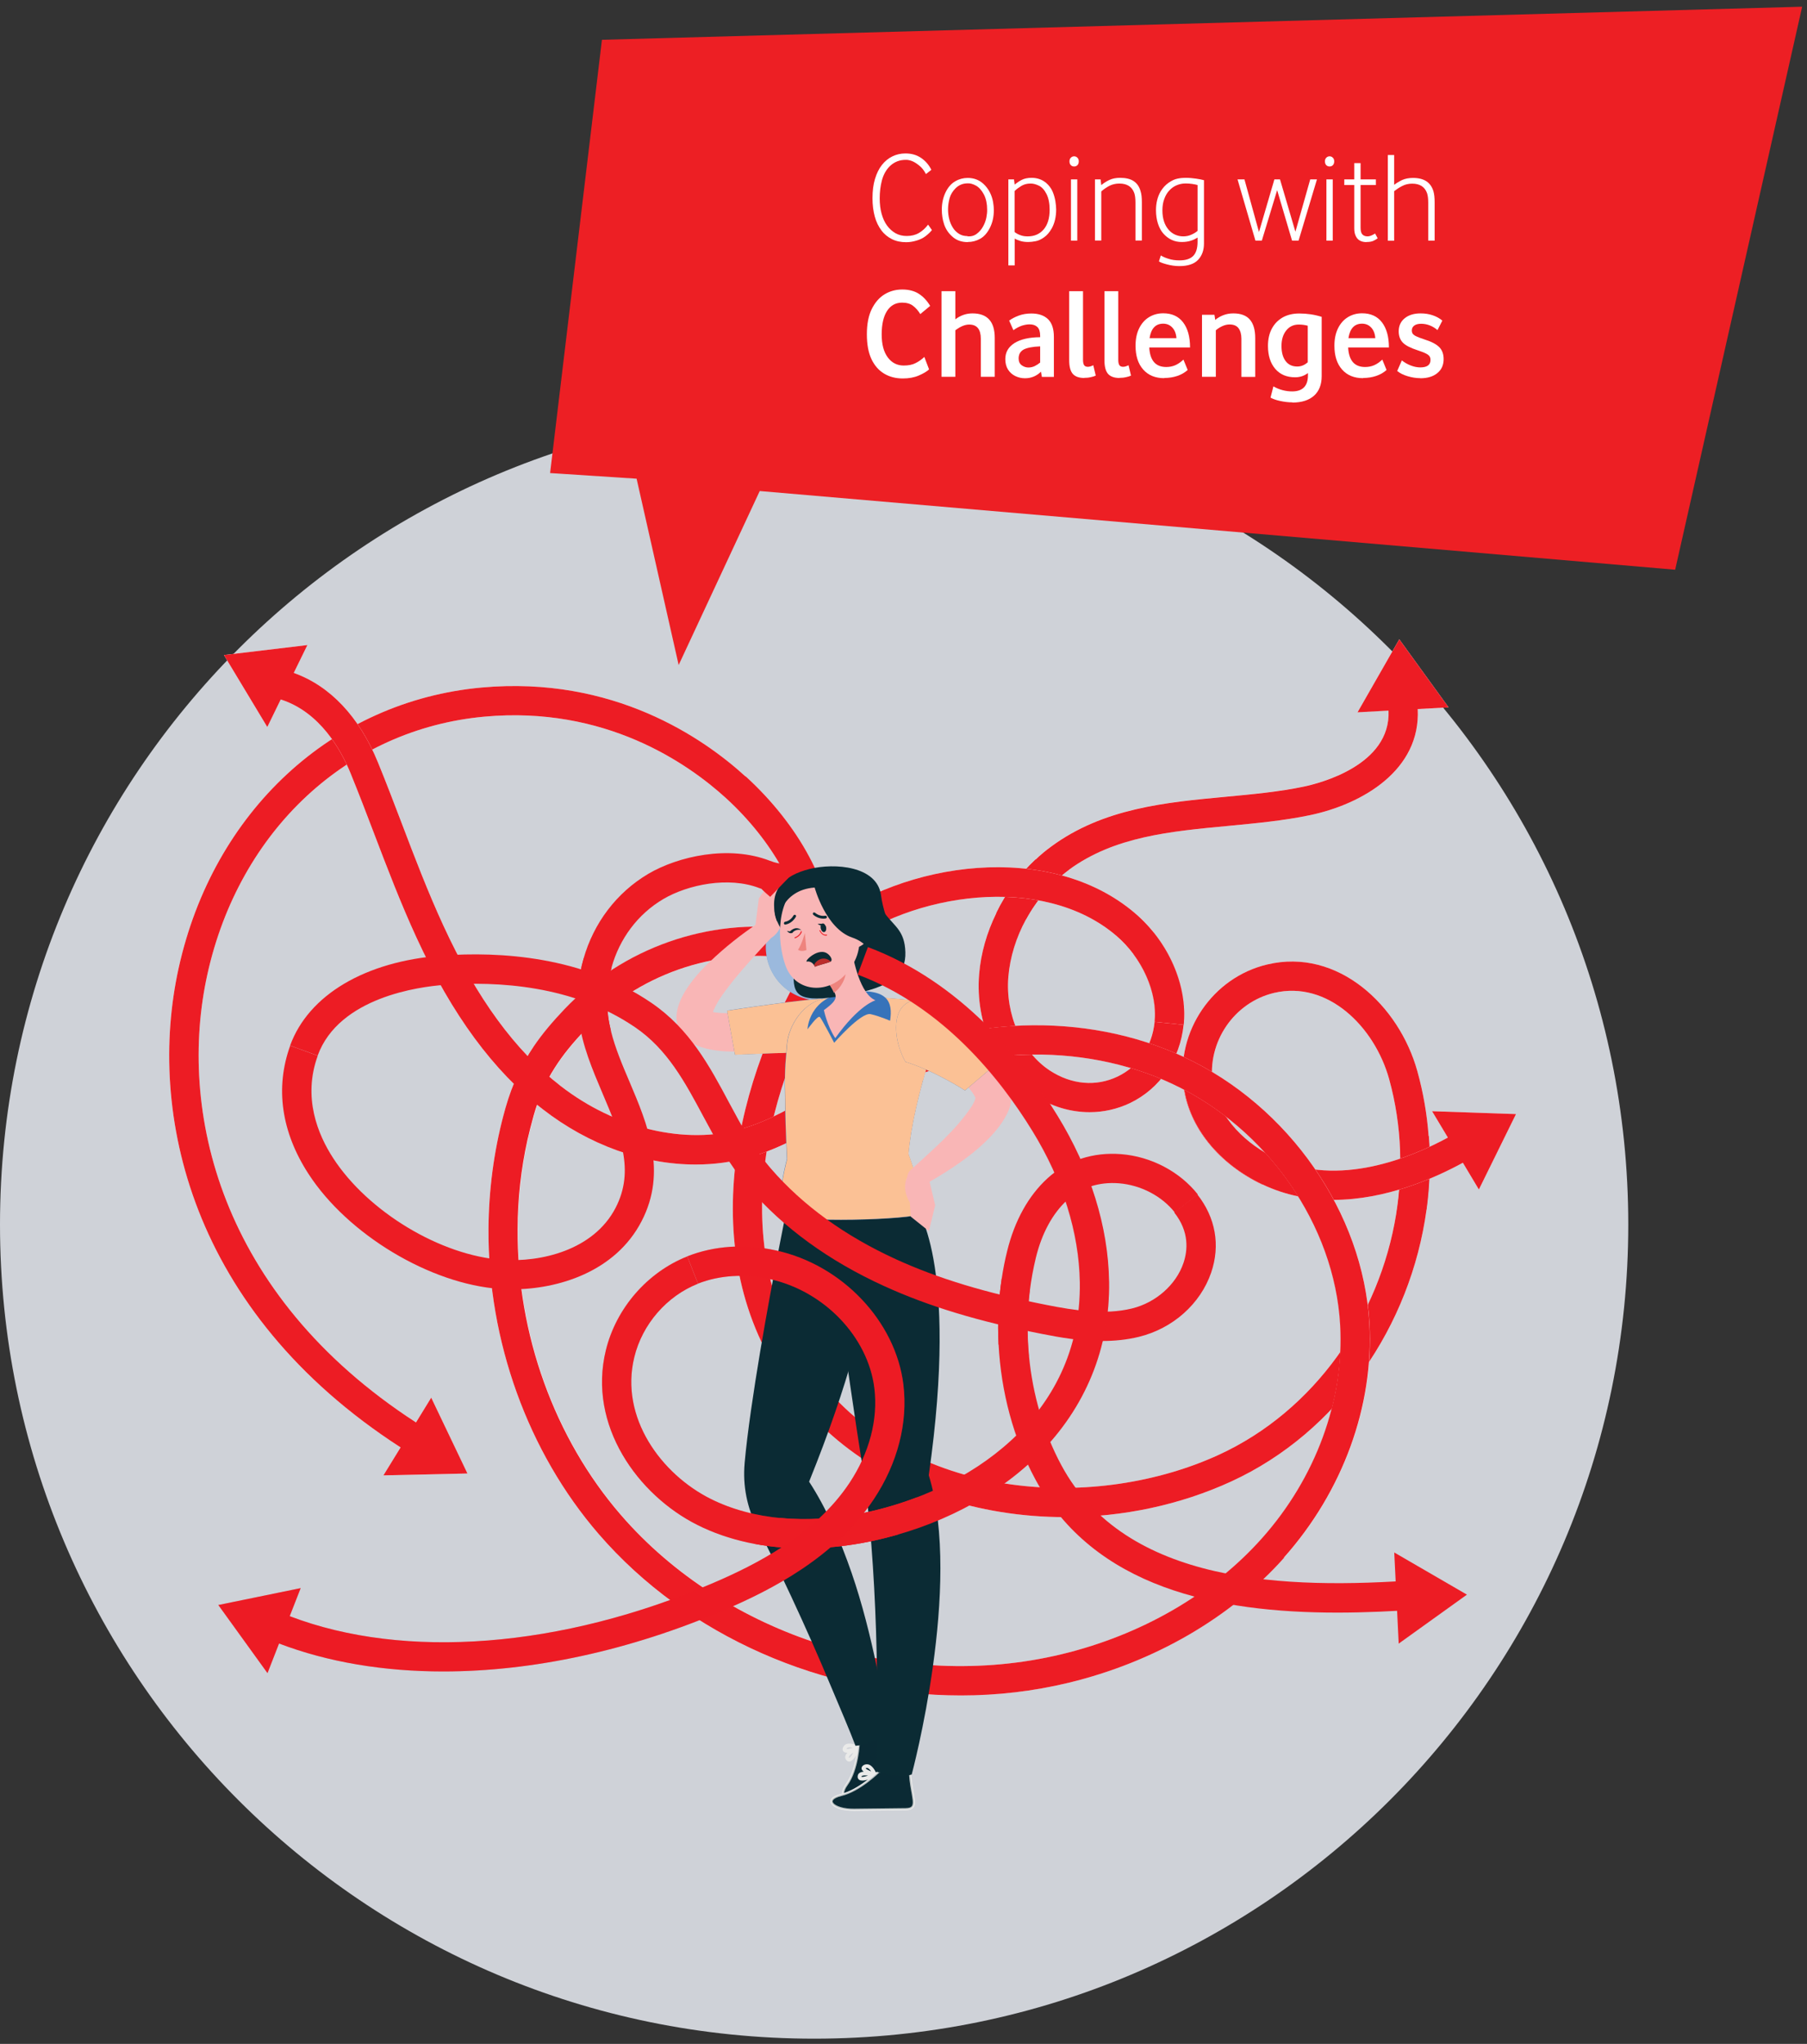
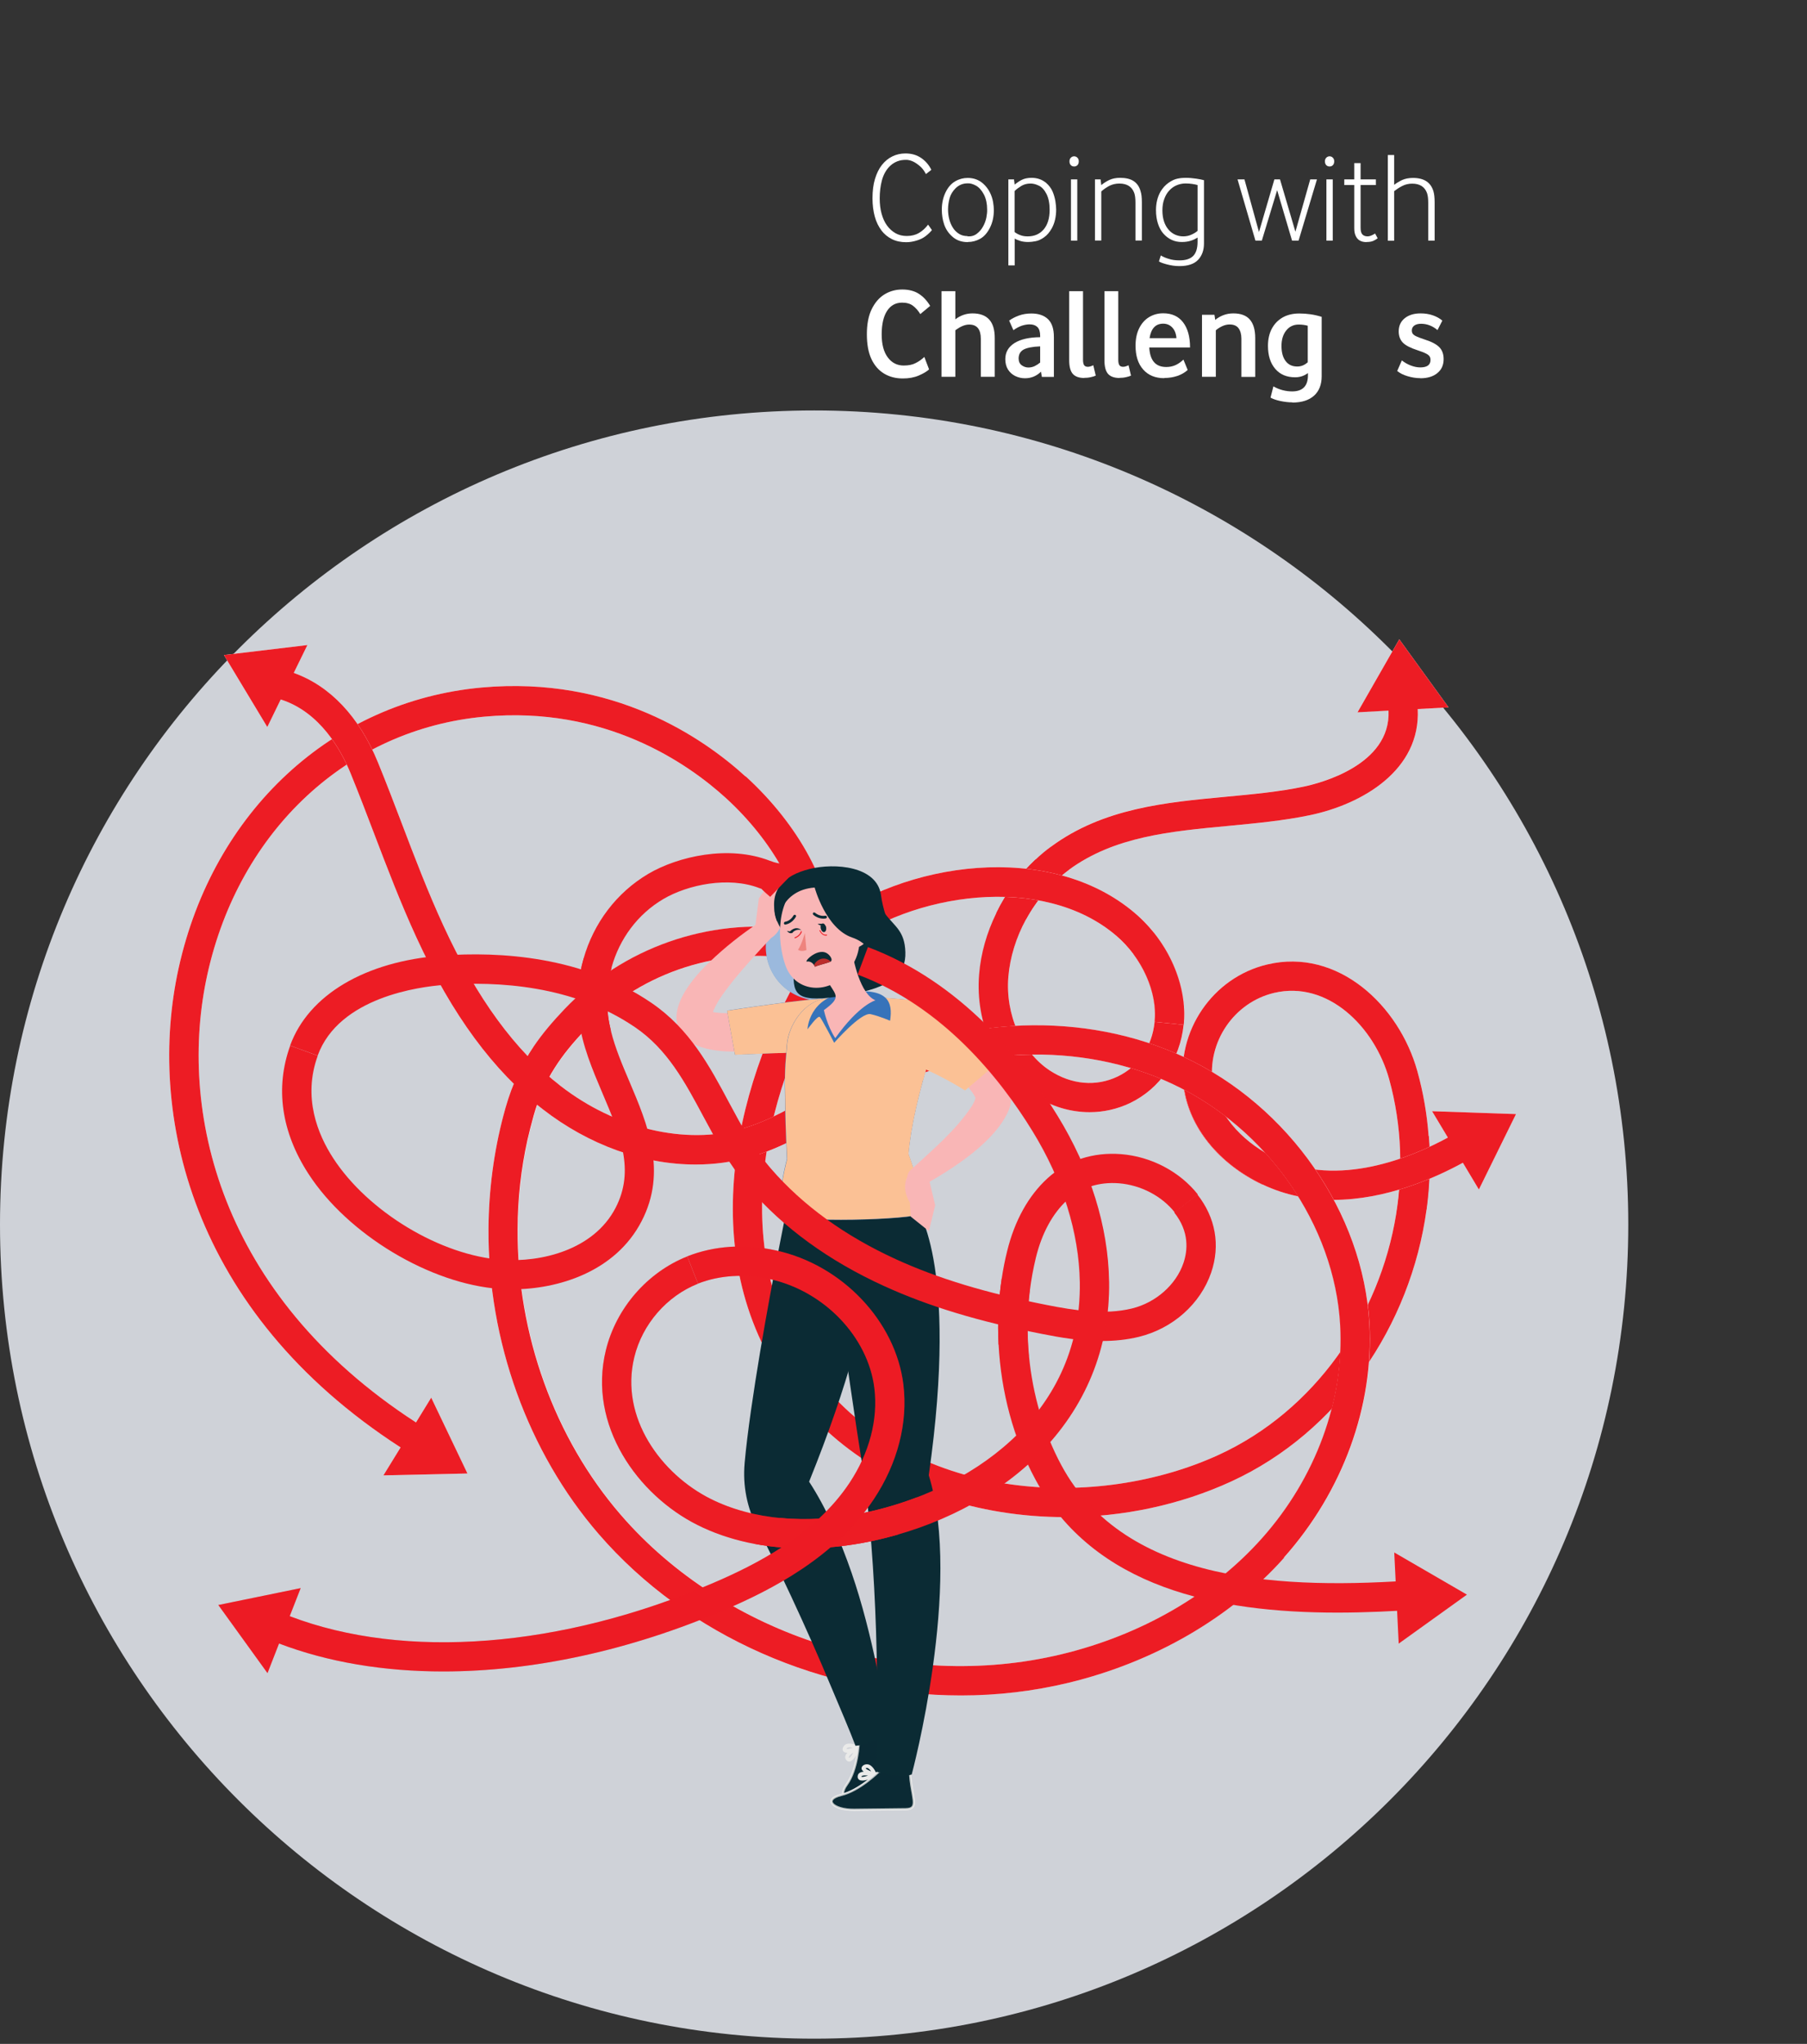
<svg xmlns="http://www.w3.org/2000/svg" width="183" height="207" viewBox="0 0 183 207" fill="none">
  <rect x="0" y="0" width="183" height="207" fill="#333333" stroke="none" />
  <g id="Frame 20">
    <path id="Vector" d="M82.45 206.47C127.986 206.47 164.9 169.556 164.9 124.02C164.9 78.484 127.986 41.57 82.45 41.57C36.914 41.57 0 78.484 0 124.02C0 169.556 36.914 206.47 82.45 206.47Z" fill="#CFD2D8" />
    <g id="Group">
-       <path id="Vector_2" d="M60.96 4.03L182.51 0.68L169.65 57.7L76.94 49.73L68.73 67.35L64.47 48.48L55.71 47.91L60.96 4.03Z" fill="#ED1F24" />
      <g id="Group_2">
        <path id="Vector_3" d="M91.77 24.53C91.23 24.53 90.75 24.43 90.33 24.22C89.91 24.01 89.55 23.72 89.26 23.33C88.97 22.94 88.74 22.48 88.59 21.93C88.44 21.38 88.36 20.76 88.36 20.08C88.36 19.34 88.44 18.69 88.61 18.13C88.78 17.57 89.01 17.09 89.31 16.71C89.61 16.33 89.96 16.04 90.37 15.84C90.78 15.64 91.22 15.54 91.7 15.54C92.31 15.54 92.84 15.69 93.29 16C93.74 16.31 94.08 16.71 94.32 17.2L93.77 17.63C93.59 17.27 93.36 16.97 93.07 16.75C92.79 16.52 92.53 16.37 92.3 16.29C92.07 16.21 91.87 16.18 91.72 16.19C91.13 16.19 90.62 16.38 90.19 16.76C89.78 17.13 89.49 17.63 89.32 18.24C89.16 18.84 89.09 19.45 89.09 20.09C89.09 20.65 89.15 21.17 89.28 21.64C89.41 22.11 89.59 22.51 89.83 22.84C90.07 23.17 90.36 23.43 90.69 23.62C91.03 23.81 91.41 23.9 91.83 23.9C92.3 23.9 92.71 23.8 93.05 23.6C93.4 23.4 93.71 23.12 93.99 22.75L94.38 23.3C94.22 23.5 94.01 23.71 93.73 23.92C93.5 24.1 93.2 24.25 92.84 24.36C92.48 24.47 92.13 24.53 91.78 24.53H91.77Z" fill="white" />
        <path id="Vector_4" d="M97.99 24.52C97.37 24.52 96.84 24.33 96.42 23.94C96.04 23.6 95.77 23.19 95.61 22.71C95.45 22.23 95.38 21.74 95.38 21.23C95.38 20.58 95.51 20 95.76 19.48C96.01 18.96 96.34 18.59 96.74 18.36C97.14 18.13 97.56 18.02 98 18.02C98.61 18.02 99.13 18.21 99.56 18.59C99.85 18.85 100.07 19.14 100.24 19.47C100.41 19.8 100.51 20.13 100.57 20.45C100.62 20.77 100.65 21.04 100.65 21.25C100.65 21.94 100.52 22.54 100.25 23.07C99.99 23.59 99.66 23.96 99.27 24.18C98.88 24.4 98.46 24.51 98.02 24.51L97.99 24.52ZM97.99 23.94C98.36 23.96 98.68 23.87 98.93 23.67C99.19 23.47 99.39 23.24 99.55 22.95C99.71 22.67 99.82 22.37 99.89 22.05C99.95 21.73 99.98 21.46 99.97 21.22C99.97 20.65 99.87 20.15 99.65 19.71C99.42 19.28 99.15 18.97 98.84 18.8C98.52 18.63 98.24 18.55 97.99 18.57C97.51 18.57 97.11 18.74 96.78 19.06C96.48 19.36 96.27 19.7 96.17 20.07C96.07 20.44 96.01 20.82 96.01 21.2C96.01 21.54 96.05 21.87 96.13 22.19C96.21 22.51 96.34 22.81 96.5 23.06C96.66 23.32 96.87 23.52 97.12 23.68C97.37 23.84 97.66 23.91 97.98 23.91L97.99 23.94Z" fill="white" />
        <path id="Vector_5" d="M102.12 26.88V18.17H102.69L102.76 18.7C102.96 18.52 103.2 18.36 103.47 18.22C103.74 18.08 104.08 18.01 104.47 18.01C105.04 18.01 105.53 18.18 105.94 18.52C106.23 18.77 106.45 19.06 106.59 19.38C106.73 19.7 106.82 20.03 106.88 20.36C106.93 20.69 106.96 20.98 106.96 21.21C106.96 21.96 106.81 22.59 106.52 23.12C106.29 23.53 106.03 23.83 105.73 24.04C105.43 24.25 105.15 24.38 104.87 24.43C104.6 24.48 104.36 24.51 104.15 24.51C103.85 24.51 103.58 24.48 103.35 24.41C103.12 24.34 102.92 24.26 102.76 24.16V26.88H102.12ZM104.08 23.94C104.76 23.94 105.3 23.7 105.7 23.23C106.1 22.76 106.3 22.09 106.3 21.25C106.3 20.62 106.2 20.09 105.99 19.66C105.77 19.23 105.51 18.94 105.2 18.8C104.89 18.65 104.6 18.58 104.34 18.59C104.01 18.59 103.71 18.67 103.45 18.82C103.19 18.98 102.95 19.15 102.75 19.35V23.5C102.91 23.62 103.09 23.73 103.32 23.81C103.54 23.9 103.79 23.94 104.08 23.94Z" fill="white" />
        <path id="Vector_6" d="M108.78 16.86C108.65 16.86 108.54 16.82 108.45 16.73C108.36 16.64 108.31 16.51 108.31 16.34C108.31 16.18 108.36 16.06 108.45 15.97C108.54 15.88 108.65 15.83 108.78 15.83C108.91 15.83 109.02 15.88 109.11 15.97C109.2 16.06 109.25 16.18 109.25 16.34C109.25 16.51 109.2 16.64 109.11 16.73C109.02 16.82 108.91 16.86 108.78 16.86ZM108.46 24.37V18.17H109.1V24.37H108.46Z" fill="white" />
        <path id="Vector_7" d="M110.89 24.37V18.17H111.46L111.53 18.75C111.76 18.55 112.03 18.38 112.34 18.23C112.66 18.08 113.02 18.01 113.44 18.01C114.02 18.01 114.48 18.12 114.82 18.35C115.16 18.58 115.39 18.92 115.51 19.37C115.6 19.64 115.64 20.01 115.64 20.49V24.36H114.99V20.53C114.99 20.11 114.95 19.78 114.87 19.55C114.64 18.91 114.14 18.59 113.36 18.59C112.99 18.59 112.65 18.67 112.35 18.82C112.05 18.98 111.77 19.17 111.53 19.39V24.36H110.89V24.37Z" fill="white" />
        <path id="Vector_8" d="M119.44 26.95C119.02 26.95 118.6 26.89 118.15 26.77C117.74 26.66 117.48 26.56 117.37 26.47L117.56 25.87C117.75 25.99 118.01 26.11 118.34 26.21C118.67 26.32 119.04 26.37 119.46 26.37C120.08 26.37 120.54 26.22 120.84 25.92C121.13 25.62 121.28 25.15 121.28 24.5V24.06C121.11 24.17 120.9 24.28 120.63 24.37C120.36 24.46 120.05 24.51 119.68 24.51C119.31 24.51 118.96 24.44 118.65 24.29C118.33 24.14 118.06 23.93 117.82 23.66C117.58 23.39 117.4 23.05 117.27 22.65C117.14 22.25 117.07 21.8 117.07 21.28C117.07 20.58 117.22 19.96 117.52 19.42C117.74 19.05 118.01 18.75 118.33 18.52C118.66 18.29 118.96 18.15 119.26 18.09C119.55 18.03 119.81 18.01 120.04 18.01C120.43 18.01 120.79 18.04 121.12 18.09C121.45 18.14 121.72 18.19 121.93 18.25V24.66C121.93 25.34 121.73 25.9 121.33 26.32C120.93 26.74 120.3 26.95 119.43 26.95H119.44ZM119.83 23.94C120.13 23.94 120.41 23.88 120.67 23.76C120.93 23.64 121.13 23.52 121.28 23.38V18.74C121.13 18.7 120.96 18.66 120.75 18.63C120.54 18.6 120.32 18.58 120.07 18.58C119.76 18.58 119.46 18.64 119.17 18.76C118.88 18.88 118.63 19.06 118.42 19.29C118.2 19.52 118.03 19.81 117.91 20.15C117.78 20.49 117.72 20.87 117.72 21.31C117.72 21.75 117.78 22.12 117.89 22.45C118 22.78 118.16 23.05 118.35 23.27C118.54 23.49 118.77 23.66 119.02 23.77C119.27 23.88 119.54 23.94 119.83 23.94Z" fill="white" />
        <path id="Vector_9" d="M127.14 24.37L125.33 18.17H126.03L127.5 23.5L129.06 18.17H129.63L131.19 23.47L132.69 18.17H133.37L131.51 24.37H130.85L129.34 19.26L127.79 24.37H127.14Z" fill="white" />
        <path id="Vector_10" d="M134.65 16.86C134.52 16.86 134.41 16.82 134.32 16.73C134.23 16.64 134.18 16.51 134.18 16.34C134.18 16.18 134.23 16.06 134.32 15.97C134.41 15.88 134.52 15.83 134.65 15.83C134.78 15.83 134.89 15.88 134.98 15.97C135.07 16.06 135.12 16.18 135.12 16.34C135.12 16.51 135.07 16.64 134.98 16.73C134.89 16.82 134.78 16.86 134.65 16.86ZM134.33 24.37V18.17H134.97V24.37H134.33Z" fill="white" />
        <path id="Vector_11" d="M138.39 24.52C137.82 24.52 137.45 24.29 137.27 23.83C137.19 23.65 137.15 23.41 137.15 23.11V18.74H136.14V18.17H137.15V16.52H137.79V18.17H139.34V18.74H137.79V23.06C137.79 23.39 137.85 23.62 137.98 23.75C138.11 23.88 138.28 23.94 138.51 23.94C138.71 23.94 138.96 23.84 139.26 23.65L139.52 24.13C139.4 24.23 139.26 24.31 139.09 24.39C138.92 24.47 138.69 24.51 138.39 24.51V24.52Z" fill="white" />
        <path id="Vector_12" d="M140.55 24.37V15.7H141.19V18.72C141.42 18.54 141.69 18.38 142 18.23C142.32 18.09 142.68 18.02 143.1 18.02C143.67 18.02 144.13 18.14 144.47 18.37C144.81 18.6 145.04 18.94 145.17 19.38C145.25 19.66 145.29 20.03 145.29 20.5V24.37H144.64V20.54C144.64 20.12 144.6 19.79 144.52 19.56C144.29 18.92 143.79 18.6 143.01 18.6C142.65 18.6 142.31 18.68 142.02 18.83C141.72 18.98 141.45 19.16 141.19 19.36V24.38H140.55V24.37Z" fill="white" />
        <path id="Vector_13" d="M91.43 38.33C90.72 38.33 90.09 38.17 89.54 37.84C88.99 37.51 88.56 37.02 88.25 36.36C87.94 35.7 87.79 34.86 87.79 33.85C87.79 32.84 87.95 31.98 88.28 31.31C88.61 30.64 89.04 30.14 89.58 29.81C90.12 29.48 90.72 29.32 91.38 29.32C92.04 29.32 92.62 29.47 93.06 29.76C93.51 30.05 93.89 30.46 94.2 30.98L93.2 31.81C92.98 31.45 92.73 31.17 92.45 30.96C92.17 30.75 91.8 30.65 91.36 30.65C90.71 30.65 90.2 30.93 89.84 31.48C89.48 32.03 89.29 32.83 89.29 33.86C89.29 34.89 89.5 35.65 89.91 36.2C90.32 36.75 90.86 37.02 91.52 37.02C92.01 37.02 92.41 36.94 92.73 36.77C93.05 36.61 93.35 36.4 93.61 36.15L94.09 37.41C93.86 37.63 93.51 37.83 93.05 38.03C92.59 38.23 92.05 38.33 91.43 38.33Z" fill="white" />
        <path id="Vector_14" d="M99.33 38.16V34.31C99.33 33.35 98.94 32.87 98.15 32.87C97.73 32.87 97.27 33.06 96.75 33.45V38.16H95.35V29.49H96.75V32.34C97.27 31.94 97.85 31.74 98.49 31.74C99.99 31.74 100.74 32.57 100.74 34.22V38.16H99.34H99.33Z" fill="white" />
        <path id="Vector_15" d="M105.51 38.16L105.42 37.64C105.22 37.85 104.98 38.01 104.71 38.13C104.43 38.25 104.13 38.31 103.8 38.31C103.44 38.31 103.12 38.23 102.81 38.08C102.51 37.93 102.26 37.71 102.08 37.42C101.9 37.13 101.81 36.78 101.81 36.37C101.81 35.68 102.12 35.14 102.73 34.75C103.35 34.36 104.22 34.16 105.34 34.15V34.02C105.34 33.6 105.25 33.31 105.06 33.12C104.87 32.94 104.61 32.85 104.27 32.85C104.02 32.85 103.75 32.9 103.47 32.99C103.19 33.09 102.91 33.24 102.63 33.44L102.2 32.47C102.47 32.27 102.8 32.1 103.18 31.96C103.56 31.82 103.99 31.75 104.45 31.75C105.17 31.75 105.73 31.94 106.13 32.32C106.53 32.7 106.73 33.3 106.73 34.13V38.17H105.51V38.16ZM105.34 36.72V35.08C104.54 35.11 103.98 35.23 103.65 35.41C103.32 35.6 103.16 35.9 103.16 36.31C103.16 36.62 103.27 36.85 103.48 37C103.69 37.15 103.92 37.22 104.15 37.22C104.38 37.22 104.6 37.17 104.8 37.07C105 36.97 105.18 36.85 105.35 36.71L105.34 36.72Z" fill="white" />
        <path id="Vector_16" d="M109.8 38.28C109.27 38.28 108.89 38.14 108.64 37.86C108.4 37.58 108.28 37.12 108.28 36.48V29.49H109.68V36.45C109.68 36.69 109.72 36.87 109.79 36.98C109.86 37.09 109.99 37.15 110.17 37.15C110.32 37.15 110.5 37.1 110.72 36.99L110.97 38.04C110.84 38.1 110.67 38.16 110.46 38.2C110.25 38.25 110.03 38.27 109.8 38.27V38.28Z" fill="white" />
        <path id="Vector_17" d="M113.37 38.28C112.84 38.28 112.46 38.14 112.21 37.86C111.97 37.58 111.85 37.12 111.85 36.48V29.49H113.25V36.45C113.25 36.69 113.29 36.87 113.36 36.98C113.43 37.09 113.56 37.15 113.74 37.15C113.89 37.15 114.07 37.1 114.29 36.99L114.54 38.04C114.41 38.1 114.24 38.16 114.03 38.2C113.82 38.25 113.6 38.27 113.37 38.27V38.28Z" fill="white" />
        <path id="Vector_18" d="M117.9 38.3C117 38.3 116.29 38.01 115.77 37.42C115.25 36.83 115 36.03 115 35.01C115 34.33 115.12 33.75 115.36 33.26C115.6 32.77 115.93 32.39 116.35 32.13C116.77 31.87 117.25 31.73 117.8 31.73C118.67 31.73 119.34 32.03 119.81 32.64C120.28 33.25 120.52 34.1 120.52 35.19H116.39C116.46 36.51 117.03 37.17 118.11 37.17C118.44 37.17 118.74 37.11 119.02 36.99C119.3 36.87 119.57 36.68 119.85 36.42L120.28 37.47C119.99 37.73 119.65 37.93 119.24 38.07C118.83 38.21 118.39 38.28 117.91 38.28L117.9 38.3ZM116.42 34.25H119.14C119.11 33.8 118.97 33.44 118.73 33.18C118.49 32.92 118.18 32.78 117.8 32.78C117.03 32.78 116.57 33.27 116.42 34.25Z" fill="white" />
        <path id="Vector_19" d="M125.72 38.16V34.31C125.72 33.85 125.62 33.5 125.43 33.24C125.24 32.99 124.94 32.86 124.52 32.86C124.28 32.86 124.03 32.92 123.79 33.03C123.55 33.14 123.33 33.28 123.13 33.45V38.16H121.73V31.88H122.99L123.07 32.4C123.3 32.2 123.58 32.04 123.89 31.92C124.2 31.8 124.54 31.74 124.9 31.74C125.66 31.74 126.22 31.95 126.58 32.37C126.94 32.79 127.12 33.41 127.12 34.24V38.17H125.72V38.16Z" fill="white" />
        <path id="Vector_20" d="M130.88 40.75C130.48 40.75 130.07 40.7 129.65 40.61C129.23 40.52 128.9 40.4 128.67 40.27L128.96 39.13C129.24 39.29 129.54 39.42 129.88 39.51C130.22 39.6 130.54 39.64 130.86 39.64C131.93 39.64 132.46 39.09 132.46 38V37.78C132.08 38.07 131.65 38.21 131.16 38.21C130.31 38.21 129.64 37.93 129.15 37.36C128.66 36.79 128.41 36.01 128.41 35.03C128.41 34.36 128.54 33.78 128.8 33.29C129.06 32.8 129.43 32.42 129.9 32.15C130.38 31.88 130.94 31.75 131.58 31.75C132.37 31.75 133.13 31.86 133.85 32.09V38.1C133.85 38.95 133.59 39.61 133.08 40.07C132.57 40.53 131.84 40.77 130.88 40.77V40.75ZM132.44 36.68V32.99C132.15 32.91 131.85 32.87 131.53 32.87C131 32.87 130.58 33.07 130.26 33.47C129.94 33.87 129.78 34.39 129.78 35.04C129.78 35.69 129.92 36.2 130.2 36.57C130.48 36.94 130.87 37.12 131.38 37.12C131.78 37.12 132.13 36.97 132.45 36.68H132.44Z" fill="white" />
-         <path id="Vector_21" d="M138.04 38.3C137.14 38.3 136.43 38.01 135.91 37.42C135.39 36.83 135.14 36.03 135.14 35.01C135.14 34.33 135.26 33.75 135.5 33.26C135.74 32.77 136.07 32.39 136.49 32.13C136.91 31.87 137.39 31.73 137.94 31.73C138.81 31.73 139.48 32.03 139.95 32.64C140.42 33.25 140.66 34.1 140.66 35.19H136.53C136.6 36.51 137.17 37.17 138.25 37.17C138.58 37.17 138.88 37.11 139.16 36.99C139.44 36.87 139.71 36.68 139.99 36.42L140.42 37.47C140.13 37.73 139.79 37.93 139.38 38.07C138.97 38.21 138.53 38.28 138.05 38.28L138.04 38.3ZM136.56 34.25H139.28C139.25 33.8 139.11 33.44 138.87 33.18C138.63 32.92 138.32 32.78 137.94 32.78C137.17 32.78 136.71 33.27 136.56 34.25Z" fill="white" />
        <path id="Vector_22" d="M143.84 38.3C143.42 38.3 142.98 38.23 142.55 38.1C142.11 37.97 141.76 37.79 141.5 37.57L141.97 36.5C142.24 36.72 142.54 36.89 142.88 37.02C143.22 37.15 143.54 37.21 143.84 37.21C144.52 37.21 144.87 36.96 144.87 36.46C144.87 36.3 144.84 36.18 144.77 36.08C144.7 35.98 144.57 35.88 144.38 35.79C144.19 35.69 143.91 35.59 143.55 35.47C142.84 35.24 142.34 34.98 142.07 34.7C141.8 34.42 141.65 34.04 141.65 33.56C141.65 33.01 141.85 32.56 142.26 32.23C142.67 31.9 143.2 31.74 143.87 31.74C144.3 31.74 144.71 31.8 145.09 31.93C145.47 32.06 145.8 32.24 146.07 32.47L145.58 33.43C145.08 33.01 144.52 32.79 143.92 32.79C143.63 32.79 143.4 32.85 143.23 32.97C143.07 33.09 142.98 33.25 142.98 33.46C142.98 33.6 143.01 33.72 143.08 33.81C143.15 33.9 143.28 34 143.47 34.08C143.66 34.17 143.94 34.27 144.3 34.39C144.99 34.61 145.48 34.87 145.77 35.17C146.06 35.47 146.2 35.87 146.2 36.37C146.2 36.97 145.99 37.44 145.56 37.79C145.13 38.14 144.56 38.31 143.84 38.31V38.3Z" fill="white" />
      </g>
    </g>
    <g id="Group_3">
      <g id="Group_4">
        <g id="Group_5">
          <path id="Vector_23" d="M75.5 78.64C71.24 74.75 62.11 68.42 48.78 69.63C33.64 71.01 21.59 82.17 18.09 98.05C14.86 112.69 19.23 132.8 40.57 146.59L38.83 149.42L47.34 149.23L43.67 141.55L42.13 144.06C22.11 131.08 17.99 112.32 21 98.69C24.22 84.09 35.23 73.84 49.06 72.58C61.26 71.47 69.61 77.27 73.51 80.82C78.25 85.15 81.31 90.69 81.31 94.94H84.28C84.28 89.81 80.92 83.56 75.52 78.63L75.5 78.64Z" fill="white" />
          <path id="Vector_24" d="M75.5 78.64C71.24 74.75 62.11 68.42 48.78 69.63C33.64 71.01 21.59 82.17 18.09 98.05C14.86 112.69 19.23 132.8 40.57 146.59L38.83 149.42L47.34 149.23L43.67 141.55L42.13 144.06C22.11 131.08 17.99 112.32 21 98.69C24.22 84.09 35.23 73.84 49.06 72.58C61.26 71.47 69.61 77.27 73.51 80.82C78.25 85.15 81.31 90.69 81.31 94.94H84.28C84.28 89.81 80.92 83.56 75.52 78.63L75.5 78.64Z" fill="#ED1C24" />
        </g>
        <g id="Group_6">
          <path id="Vector_25" d="M144.47 122.5C142.87 134.25 135.54 145.05 124.69 150.04C119.51 152.42 113.7 153.65 107.86 153.65C105.68 153.65 103.5 153.48 101.35 153.13C92.9 151.77 85.61 147.75 80.81 141.8C70.05 128.44 74.07 110.39 81.42 97.94L83.97 99.45C77.13 111.04 73.31 127.76 83.11 139.94C93.01 152.23 111.28 152.92 123.43 147.34C133.11 142.89 139.72 133.37 141.4 122.92C141.74 120.81 141.87 118.66 141.79 116.51C141.7 114.09 141.34 111.66 140.68 109.28C139.21 103.98 134.45 99.27 129.02 100.56C124.96 101.53 122.24 105.54 122.81 109.71C123.31 113.33 126.39 116 129.11 117.29L127.83 119.97C123.41 117.86 120.43 114.18 119.87 110.11C119.09 104.45 122.8 98.99 128.33 97.68C135.5 95.97 141.7 101.84 143.54 108.49C144.14 110.65 144.52 112.85 144.68 115.05C144.87 117.55 144.78 120.05 144.45 122.51L144.47 122.5Z" fill="white" />
          <path id="Vector_26" d="M144.47 122.5C142.87 134.25 135.54 145.05 124.69 150.04C119.51 152.42 113.7 153.65 107.86 153.65C105.68 153.65 103.5 153.48 101.35 153.13C92.9 151.77 85.61 147.75 80.81 141.8C70.05 128.44 74.07 110.39 81.42 97.94L83.97 99.45C77.13 111.04 73.31 127.76 83.11 139.94C93.01 152.23 111.28 152.92 123.43 147.34C133.11 142.89 139.72 133.37 141.4 122.92C141.74 120.81 141.87 118.66 141.79 116.51C141.7 114.09 141.34 111.66 140.68 109.28C139.21 103.98 134.45 99.27 129.02 100.56C124.96 101.53 122.24 105.54 122.81 109.71C123.31 113.33 126.39 116 129.11 117.29L127.83 119.97C123.41 117.86 120.43 114.18 119.87 110.11C119.09 104.45 122.8 98.99 128.33 97.68C135.5 95.97 141.7 101.84 143.54 108.49C144.14 110.65 144.52 112.85 144.68 115.05C144.87 117.55 144.78 120.05 144.45 122.51L144.47 122.5Z" fill="#ED1C24" />
          <path id="Vector_27" d="M144.47 122.5C143.37 122.74 142.34 122.86 141.43 122.92C141.77 120.81 141.9 118.66 141.82 116.51C142.93 116.04 143.89 115.53 144.7 115.04C144.89 117.54 144.8 120.04 144.47 122.5Z" fill="#ED1C24" />
          <path id="Vector_28" d="M153.53 112.83L145.03 112.54L146.63 115.21C142.94 117.22 135.53 120.33 129.14 117.28C126.42 115.99 123.34 113.31 122.84 109.7L119.9 110.11C120.46 114.17 123.44 117.86 127.86 119.96C130.22 121.08 132.66 121.52 135.02 121.52C140.35 121.52 145.3 119.32 148.15 117.76L149.77 120.47L153.53 112.83Z" fill="white" />
          <path id="Vector_29" d="M153.53 112.83L145.03 112.54L146.63 115.21C142.94 117.22 135.53 120.33 129.14 117.28C126.42 115.99 123.34 113.31 122.84 109.7L119.9 110.11C120.46 114.17 123.44 117.86 127.86 119.96C130.22 121.08 132.66 121.52 135.02 121.52C140.35 121.52 145.3 119.32 148.15 117.76L149.77 120.47L153.53 112.83Z" fill="#ED1C24" />
        </g>
        <g id="Group_7">
-           <path id="Vector_30" d="M146.7 71.64L141.71 64.75L137.48 72.13L140.62 71.96C140.87 77.51 133.57 79.33 132.05 79.65C129.54 80.18 126.93 80.42 124.17 80.68C118.04 81.25 111.71 81.84 106.44 85.73C102.36 88.74 99.57 93.7 99.16 98.67C98.75 103.65 100.94 108.46 104.73 110.93C106.47 112.06 108.42 112.64 110.35 112.64C111.76 112.64 113.16 112.33 114.45 111.71C117.49 110.26 119.51 107.3 119.88 103.79C120.29 99.82 118.35 95.39 114.95 92.49L113.03 94.75C115.67 97 117.24 100.51 116.93 103.49C116.67 105.99 115.3 108.02 113.18 109.03C111.01 110.07 108.53 109.85 106.35 108.44C103.5 106.59 101.8 102.76 102.12 98.91C102.46 94.77 104.79 90.63 108.21 88.12C112.82 84.72 118.47 84.2 124.46 83.64C127.18 83.39 129.99 83.12 132.67 82.56C138.02 81.44 143.9 77.97 143.59 71.81L146.71 71.64H146.7Z" fill="white" />
+           <path id="Vector_30" d="M146.7 71.64L141.71 64.75L137.48 72.13L140.62 71.96C140.87 77.51 133.57 79.33 132.05 79.65C129.54 80.18 126.93 80.42 124.17 80.68C118.04 81.25 111.71 81.84 106.44 85.73C98.75 103.65 100.94 108.46 104.73 110.93C106.47 112.06 108.42 112.64 110.35 112.64C111.76 112.64 113.16 112.33 114.45 111.71C117.49 110.26 119.51 107.3 119.88 103.79C120.29 99.82 118.35 95.39 114.95 92.49L113.03 94.75C115.67 97 117.24 100.51 116.93 103.49C116.67 105.99 115.3 108.02 113.18 109.03C111.01 110.07 108.53 109.85 106.35 108.44C103.5 106.59 101.8 102.76 102.12 98.91C102.46 94.77 104.79 90.63 108.21 88.12C112.82 84.72 118.47 84.2 124.46 83.64C127.18 83.39 129.99 83.12 132.67 82.56C138.02 81.44 143.9 77.97 143.59 71.81L146.71 71.64H146.7Z" fill="white" />
          <path id="Vector_31" d="M143.58 71.81C143.89 77.97 138.01 81.44 132.66 82.56C129.98 83.12 127.17 83.38 124.45 83.64C118.48 84.2 112.85 84.72 108.25 88.09C108.24 88.1 108.22 88.11 108.21 88.12C106.45 89.42 104.97 91.15 103.91 93.1C102.92 94.91 102.29 96.91 102.12 98.91C101.8 102.76 103.5 106.59 106.35 108.44C108.52 109.85 111.01 110.07 113.18 109.03C115.31 108.01 116.68 105.99 116.93 103.49C117.16 101.25 116.33 98.71 114.78 96.63C115.95 96.15 116.9 95.44 116.82 94.42C119.04 97.16 120.2 100.63 119.87 103.79C119.51 107.29 117.48 110.25 114.45 111.71C113.15 112.33 111.75 112.64 110.35 112.64C108.42 112.64 106.48 112.07 104.73 110.93C100.93 108.46 98.75 103.65 99.16 98.67C99.33 96.55 99.94 94.44 100.9 92.48C101.88 90.46 103.23 88.6 104.86 87.07C105.36 86.59 105.9 86.14 106.45 85.74C111.72 81.85 118.05 81.26 124.18 80.69C126.94 80.43 129.54 80.19 132.06 79.66C133.58 79.34 140.87 77.52 140.62 71.97L137.48 72.14L141.71 64.75L146.7 71.64L143.58 71.81Z" fill="#ED1C24" />
          <path id="Vector_32" d="M108.25 88.08C108.25 88.08 108.22 88.1 108.21 88.11C106.45 89.41 104.97 91.14 103.91 93.09C103.01 92.81 102 92.59 100.9 92.47C101.88 90.45 103.23 88.59 104.86 87.06C105.88 87.29 107.03 87.62 108.26 88.08H108.25Z" fill="#ED1C24" />
          <path id="Vector_33" d="M119.88 103.79L116.93 103.49C117.24 100.51 115.67 97 113.03 94.75C105.62 88.43 92.34 90.38 85.04 96.08L83.21 93.74C91.58 87.2 106.33 85.13 114.95 92.49C118.35 95.39 120.28 99.83 119.88 103.79Z" fill="white" />
          <path id="Vector_34" d="M119.88 103.79L116.93 103.49C117.24 100.51 115.67 97 113.03 94.75C105.62 88.43 92.34 90.38 85.04 96.08L83.21 93.74C91.58 87.2 106.33 85.13 114.95 92.49C118.35 95.39 120.28 99.83 119.88 103.79Z" fill="#ED1C24" />
        </g>
        <g id="Group_8">
          <path id="Vector_35" d="M97.31 171.71C83.45 171.71 69.61 165.75 60.63 155.36C53.47 147.08 49.4 135.81 49.47 124.44C49.5 120.24 50.08 116.11 51.21 112.19C52.47 107.78 54.51 105.01 57.19 102.21C63.11 96 71.74 92.96 80.27 94.07L79.89 97.01C72.3 96.02 64.62 98.73 59.34 104.25C56.46 107.27 55.03 109.64 54.07 113C53.02 116.67 52.47 120.52 52.45 124.45C52.38 135.11 56.19 145.66 62.88 153.41C73.52 165.72 91.46 171.4 107.51 167.54C115.6 165.6 122.82 161.42 127.83 155.78C133.28 149.66 136.16 141.79 135.74 134.2C135.18 124.08 128.34 114.26 118.72 109.76C109.51 105.45 97.86 105.87 88.33 110.87C87.1 111.52 85.86 112.25 84.66 112.97C81.94 114.59 79.14 116.26 75.96 117.17L75.14 114.32C77.94 113.52 80.46 112.02 83.13 110.43C84.36 109.7 85.64 108.94 86.94 108.25C97.27 102.83 109.92 102.38 119.96 107.08C130.54 112.03 138.07 122.86 138.69 134.04C139.16 142.41 136 151.05 130.03 157.76C124.61 163.85 116.86 168.34 108.19 170.43C104.62 171.29 100.96 171.7 97.3 171.7L97.31 171.71Z" fill="white" />
          <path id="Vector_36" opacity="0.5" d="M56.22 108.11C55.25 109.62 54.58 111.16 54.06 113C53.83 113.82 53.62 114.65 53.43 115.48C52.61 114.72 51.78 113.87 50.99 112.94C51.06 112.68 51.13 112.43 51.2 112.17C51.91 109.7 52.86 107.74 54.03 106C54.67 106.67 55.4 107.39 56.21 108.09L56.22 108.11Z" fill="white" />
          <path id="Vector_37" d="M86.96 108.26C85.66 108.94 84.38 109.7 83.15 110.44C80.48 112.03 77.96 113.53 75.16 114.33C69.4 115.98 62.35 114.31 56.77 109.98C52.17 106.41 48.29 101.11 44.91 93.76C43.35 90.38 41.99 86.82 40.68 83.37C39.91 81.35 39.11 79.25 38.27 77.2C36.39 72.59 33.42 69.46 29.75 68.15L31.13 65.33L22.68 66.34L27.07 73.63L28.43 70.84C32.41 72.11 34.54 75.95 35.51 78.33C36.33 80.35 37.13 82.42 37.89 84.43C39.22 87.92 40.6 91.53 42.2 95C45.79 102.79 49.96 108.45 54.94 112.32C59.66 115.99 65.17 117.94 70.45 117.94C72.33 117.94 74.19 117.69 75.96 117.18C79.13 116.27 81.94 114.6 84.66 112.98C85.86 112.27 87.1 111.53 88.33 110.88L86.95 108.25L86.96 108.26Z" fill="white" />
          <g id="Group_9">
            <path id="Vector_38" d="M130.05 157.76C124.63 163.85 116.87 168.34 108.2 170.43C104.63 171.29 100.97 171.71 97.31 171.71C83.45 171.71 69.61 165.75 60.63 155.36C53.47 147.08 49.4 135.81 49.47 124.44C49.5 120.51 50.01 116.65 50.99 112.95C51.06 112.69 51.13 112.44 51.2 112.18C51.91 109.71 52.86 107.75 54.03 106.01C54.95 104.65 56 103.43 57.17 102.2C63.09 95.99 71.72 92.95 80.25 94.07L79.86 97.01C72.27 96.02 64.59 98.73 59.31 104.25C58 105.62 57 106.85 56.2 108.11C55.23 109.62 54.56 111.16 54.04 113C53.81 113.82 53.6 114.65 53.41 115.48C52.77 118.39 52.43 121.39 52.42 124.45C52.35 135.11 56.16 145.66 62.86 153.41C73.5 165.72 91.44 171.4 107.49 167.54C115.58 165.6 122.8 161.42 127.81 155.78C133.26 149.66 136.14 141.79 135.72 134.2C135.16 124.08 128.32 114.26 118.7 109.76C109.49 105.45 97.85 105.87 88.32 110.87C87.09 111.52 85.85 112.25 84.65 112.97C81.93 114.59 79.13 116.26 75.95 117.17L75.13 114.32C77.93 113.52 80.45 112.02 83.12 110.42C84.35 109.69 85.63 108.93 86.93 108.24C97.26 102.82 109.91 102.37 119.95 107.07C130.53 112.02 138.06 122.85 138.68 134.03C139.14 142.4 135.99 151.05 130.02 157.75L130.05 157.76Z" fill="#ED1C24" />
            <path id="Vector_39" d="M86.96 108.26C85.66 108.94 84.38 109.7 83.15 110.44C80.48 112.03 77.96 113.53 75.16 114.33C69.4 115.98 62.35 114.31 56.77 109.98C52.17 106.41 48.29 101.11 44.91 93.76C43.35 90.38 41.99 86.82 40.68 83.37C39.91 81.35 39.11 79.25 38.27 77.2C36.39 72.59 33.42 69.46 29.75 68.15L31.13 65.33L22.68 66.34L27.07 73.63L28.43 70.84C32.41 72.11 34.54 75.95 35.51 78.33C36.33 80.35 37.13 82.42 37.89 84.43C39.22 87.92 40.6 91.53 42.2 95C45.79 102.79 49.96 108.45 54.94 112.32C59.66 115.99 65.17 117.94 70.45 117.94C72.33 117.94 74.19 117.69 75.96 117.18C79.13 116.27 81.94 114.6 84.66 112.98C85.86 112.27 87.1 111.53 88.33 110.88L86.95 108.25L86.96 108.26Z" fill="#ED1C24" />
          </g>
        </g>
        <path id="Vector_40" d="M88.252 97.149C88.94 94.235 87.135 91.316 84.222 90.629C81.309 89.941 78.389 91.745 77.702 94.659C77.014 97.572 78.819 100.491 81.732 101.179C84.645 101.866 87.564 100.062 88.252 97.149Z" fill="#3673BA" />
        <path id="Vector_41" opacity="0.5" d="M88.252 97.149C88.94 94.235 87.135 91.316 84.222 90.629C81.309 89.941 78.389 91.745 77.702 94.659C77.014 97.572 78.819 100.491 81.732 101.179C84.645 101.866 87.564 100.062 88.252 97.149Z" fill="white" />
      </g>
      <g id="Group_10">
        <g id="Group_11">
          <g id="Group_12">
            <path id="Vector_42" d="M86.02 178.3C85.94 178.3 85.83 178.27 85.74 178.11C85.7 178.03 85.69 177.94 85.72 177.85C85.78 177.67 85.98 177.49 86.19 177.34C85.91 177.41 85.63 177.44 85.51 177.32C85.43 177.25 85.42 177.14 85.48 177C85.54 176.87 85.64 176.78 85.77 176.73C86.21 176.58 86.9 176.93 86.93 176.95C86.94 176.95 86.95 176.96 86.96 176.97C86.96 176.97 86.96 176.98 86.96 176.99C86.96 177 86.96 177.01 86.96 177.02V177.04C86.89 177.21 86.58 177.9 86.25 178.18C86.17 178.25 86.08 178.3 86 178.3H86.02ZM85.87 177.9C85.85 177.95 85.86 178 85.87 178.04C85.93 178.15 85.98 178.15 86 178.14C86.19 178.14 86.5 177.63 86.71 177.19C86.4 177.36 85.94 177.66 85.86 177.9H85.87ZM85.64 177.06C85.64 177.06 85.6 177.18 85.63 177.21C85.73 177.31 86.23 177.19 86.7 177.01C86.48 176.92 86.09 176.79 85.84 176.88C85.8 176.89 85.76 176.92 85.73 176.94C85.69 176.97 85.66 177.01 85.64 177.06Z" fill="#0B2B34" stroke="#EAEAE9" stroke-width="0.22" stroke-miterlimit="10" />
            <path id="Vector_43" d="M89.34 174.52C89.16 174.34 86.96 176.53 86.96 176.53C86.96 176.53 86.86 179.19 85.76 180.72C84.66 182.26 86.21 182.38 87.77 181.01C89.33 179.65 90.52 178.6 91.63 177.63C92.74 176.66 91.18 176.36 89.34 174.51V174.52Z" fill="#0B2B34" stroke="#EAEAE9" stroke-width="0.22" stroke-miterlimit="10" />
            <path id="Vector_44" opacity="0.3" d="M89.34 174.52C89.16 174.34 86.96 176.53 86.96 176.53C86.96 176.53 86.86 179.19 85.76 180.72C84.66 182.26 86.21 182.38 87.77 181.01C89.33 179.65 90.52 178.6 91.63 177.63C92.74 176.66 91.18 176.36 89.34 174.51V174.52Z" fill="#0B2B34" stroke="#EAEAE9" stroke-width="0.22" stroke-miterlimit="10" />
          </g>
          <g id="Group_13">
            <path id="Vector_45" d="M87.06 180.15C87 180.1 86.93 180.01 86.98 179.83C87 179.74 87.06 179.67 87.15 179.62C87.32 179.53 87.59 179.52 87.86 179.54C87.6 179.41 87.37 179.25 87.36 179.1C87.36 179 87.42 178.91 87.56 178.84C87.69 178.78 87.83 178.77 87.97 178.82C88.4 178.99 88.67 179.69 88.69 179.72C88.69 179.73 88.69 179.74 88.69 179.76C88.69 179.76 88.69 179.77 88.69 179.78C88.69 179.79 88.68 179.8 88.67 179.81C88.67 179.81 88.66 179.82 88.65 179.82C88.48 179.9 87.78 180.22 87.33 180.22C87.22 180.22 87.13 180.2 87.06 180.15ZM87.23 179.76C87.23 179.76 87.15 179.82 87.14 179.87C87.11 179.99 87.14 180.02 87.16 180.03C87.31 180.15 87.89 179.97 88.35 179.78C87.99 179.71 87.45 179.64 87.23 179.77V179.76ZM87.64 178.98C87.64 178.98 87.53 179.04 87.53 179.08C87.53 179.22 87.99 179.45 88.46 179.61C88.36 179.4 88.16 179.06 87.91 178.96C87.87 178.94 87.83 178.94 87.79 178.94C87.74 178.94 87.69 178.95 87.64 178.98Z" fill="#0B2B34" stroke="#EAEAE9" stroke-width="0.22" stroke-miterlimit="10" />
            <path id="Vector_46" d="M92.16 179.44C92.16 179.19 88.99 179.42 88.99 179.42C88.99 179.42 87.07 181.34 85.19 181.79C83.31 182.24 84.38 183.31 86.49 183.29C88.6 183.27 90.21 183.25 91.71 183.23C93.21 183.21 92.26 182 92.16 179.44Z" fill="#0B2B34" stroke="#EAEAE9" stroke-width="0.22" stroke-miterlimit="10" />
            <path id="Vector_47" opacity="0.3" d="M92.16 179.44C92.16 179.19 88.99 179.42 88.99 179.42C88.99 179.42 87.07 181.34 85.19 181.79C83.31 182.24 84.38 183.31 86.49 183.29C88.6 183.27 90.21 183.25 91.71 183.23C93.21 183.21 92.26 182 92.16 179.44Z" fill="#0B2B34" stroke="#EAEAE9" stroke-width="0.22" stroke-miterlimit="10" />
          </g>
          <path id="Vector_48" d="M76.71 154.74C77.86 156.94 79.02 159.31 80.13 161.69C81.59 164.82 82.97 167.95 84.14 170.76C84.98 172.76 86.07 175.29 86.64 176.81C88.43 176.63 89.27 175.98 89.98 175.45C89.55 172.7 88.41 165.56 86.24 159.28C85.1 155.98 83.68 152.72 81.94 150.06C90.11 129.85 88.53 122.14 88.53 122.14L79.86 121.5C79.86 121.5 78.3 129.07 76.99 136.85C76.31 140.93 75.69 145.06 75.41 148.18V148.21C75.21 150.46 75.65 152.72 76.71 154.74Z" fill="#0B2B34" />
          <path id="Vector_49" d="M83.36 120.69C83.36 120.69 85.89 139.45 87.34 148.48C88.86 157.96 89.05 173.18 88.67 179.37C89.22 179.68 91.24 180.05 92.33 179.72C92.33 179.72 97.49 160.54 94.06 149.41C97.18 127.47 92.67 122.1 92.67 122.1L83.36 120.69Z" fill="#0B2B34" />
          <path id="Vector_50" d="M82.94 105.21C79.48 106.04 73.67 107.32 70.34 105.79C66.41 103.57 69.7 99.45 71.88 97.41C73.43 95.92 75.05 94.65 76.8 93.47C77.26 93.16 77.89 93.28 78.2 93.74C78.47 94.15 78.41 94.68 78.08 95.01C76.72 96.45 75.35 97.95 74.14 99.46C73.35 100.49 72.47 101.58 72.13 102.72C72.08 102.95 72.15 102.93 72.11 102.76C72.09 102.66 72 102.5 71.93 102.44C71.93 102.43 71.93 102.43 71.96 102.44C73.29 102.77 74.77 102.54 76.2 102.37C78.09 102.11 80.06 101.71 81.93 101.28C84.54 100.71 85.49 104.44 82.93 105.2L82.94 105.21Z" fill="#F9B6B6" />
          <path id="Vector_51" d="M83.94 101.12C81.92 101.07 73.63 102.35 73.63 102.35L74.43 106.81L80.33 106.58L83.94 101.12Z" fill="#3673BA" />
          <path id="Vector_52" d="M83.94 101.12L81.28 105.14L80.33 106.58L78.64 106.66L74.43 106.82L73.63 102.36C73.63 102.36 81.92 101.08 83.94 101.13V101.12Z" fill="#FBC195" />
          <path id="Vector_53" d="M81.28 105.14L80.33 106.58L78.64 106.66C79.27 104.4 81.47 103.97 81.47 103.97C81.52 104.12 81.25 104.99 81.29 105.14H81.28Z" fill="#FBC195" />
          <path id="Vector_54" d="M76.44 94.2L76.85 90.99L78.37 88.77L79.57 90.78L79.16 92.16C79.16 92.16 79.61 93.98 78.14 94.97L76.44 94.21V94.2Z" fill="#F9B6B6" />
          <path id="Vector_55" d="M79.69 117.4C79.56 114.68 79.5 112.77 79.49 110.84C79.42 107.99 79.6 107.09 79.68 105.9C79.82 103.77 81.49 101.36 83.64 101.13C84.24 101.07 84.86 101.01 85.46 100.98C87.27 100.88 88.93 101 90.96 101.17C91.48 101.21 91.99 101.27 92.47 101.34C94.26 101.58 95.33 103.33 94.76 105.1C93.02 110.53 92.25 114.06 92 116.88C92.31 117.74 93.94 122.41 93.27 122.94C92.53 123.52 80.28 123.96 79.33 122.94C78.59 122.15 79.32 118.85 79.68 117.41L79.69 117.4Z" fill="#3673BA" />
          <path id="Vector_56" d="M94.77 105.09C94.46 106.08 94.17 107 93.92 107.87C93.89 107.98 93.86 108.09 93.82 108.19C93.7 108.62 93.58 109.04 93.47 109.43C93.2 110.43 92.97 111.35 92.78 112.2C92.37 114 92.13 115.51 92.01 116.86C92.32 117.72 93.95 122.39 93.29 122.92C92.55 123.5 80.3 123.94 79.35 122.92C78.61 122.13 79.35 118.83 79.71 117.39C79.58 114.67 79.52 112.76 79.51 110.83C79.44 107.98 79.62 107.08 79.7 105.89C79.84 103.76 81.51 101.35 83.66 101.12C84.25 101.05 84.88 101 85.48 100.97C87.29 100.87 88.96 100.99 90.98 101.16C91.5 101.2 92.01 101.26 92.49 101.32C94.28 101.57 95.35 103.32 94.78 105.08L94.77 105.09Z" fill="#FBC195" />
          <path id="Vector_57" d="M93.82 108.2C93.7 108.63 93.58 109.05 93.47 109.44C92.3 108.81 92.81 106.95 92.81 106.95C93.08 106.32 92.81 105.97 93.3 106.06C93.47 107 93.64 107.61 93.82 108.2Z" fill="#FBC195" />
          <path id="Vector_58" d="M93.96 118.92L94.71 122.07L94.07 124.68L92.24 123.22L92.14 121.78C92.14 121.78 91.08 120.24 92.11 118.8L93.97 118.92H93.96Z" fill="#F9B6B6" />
          <path id="Vector_59" d="M94.8 102.27C97.58 104.13 103.65 108.43 102.19 112.35C100.84 115.67 96.38 118.44 93.37 120.13C92.88 120.39 92.27 120.21 92.01 119.72C91.78 119.29 91.89 118.77 92.25 118.47C94.44 116.46 96.8 114.48 98.43 112.01C98.62 111.67 98.81 111.32 98.78 111.13C98.77 111.16 98.76 111.13 98.73 111.06C98.28 110.22 97.45 109.46 96.65 108.74C95.39 107.65 93.93 106.57 92.57 105.62C90.49 104.06 92.57 100.94 94.81 102.26L94.8 102.27Z" fill="#F9B6B6" />
-           <path id="Vector_60" d="M92.48 101.34C95.37 101.72 99.66 104.79 101.33 107.38L97.73 110.44C97.73 110.44 94.64 108.44 91.7 107.54C91.7 107.54 90.6 105.74 90.77 103.64C90.93 101.54 92.48 101.33 92.48 101.33V101.34Z" fill="#3673BA" />
          <path id="Vector_61" d="M92.48 101.34C95.37 101.72 99.66 104.79 101.33 107.38L97.73 110.44C97.73 110.44 94.64 108.44 91.7 107.54C91.7 107.54 90.6 105.74 90.77 103.64C90.93 101.54 92.48 101.33 92.48 101.33V101.34Z" fill="#FBC195" />
          <path id="Vector_62" d="M81.78 104.25C81.78 104.25 81.86 100.95 85.9 100.48C89.94 100.01 90.44 101.45 90.14 103.38C90.14 103.38 89.14 102.93 88.17 102.71C87.2 102.49 84.48 105.61 84.48 105.61C84.48 105.61 83.24 103.22 83.03 103C82.82 102.78 81.77 104.26 81.77 104.26L81.78 104.25Z" fill="#3673BA" />
          <path id="Vector_63" d="M78.71 93.32C79.49 95.08 80.54 95.78 80.39 98.35C80.24 100.91 80.81 101.61 85.62 100.81C90.43 100.01 91.75 98.6 91.69 96.44C91.63 94.28 90.6 93.83 89.65 92.56C88.7 91.29 88.48 88.2 84.51 88.44C80.54 88.68 77.49 90.59 78.7 93.31L78.71 93.32Z" fill="#0B2B34" />
          <g id="Group_14">
            <path id="Vector_64" d="M86.17 95.63C86.42 97.45 87.14 100.67 88.66 101.31C88.66 101.31 87.02 101.73 84.59 105.14C83.75 103.87 83.44 102.3 83.44 102.3C85.11 101.08 84.75 100.86 83.99 99.68L86.18 95.62L86.17 95.63Z" fill="#F9B6B6" />
-             <path id="Vector_65" d="M85.28 97.28L83.98 99.68C84.16 99.96 84.33 100.25 84.45 100.54C85.11 100.14 85.8 98.95 85.62 98.17C85.53 97.78 85.39 97.43 85.28 97.28Z" fill="#EE847E" />
          </g>
          <g id="Group_15">
            <path id="Vector_66" d="M86.99 92.41C87.13 95.32 87.25 96.54 85.98 98.26C84.07 100.84 80.53 100.56 79.55 97.79C78.66 95.3 78.58 90.97 81.23 89.36C83.84 87.78 86.86 89.5 87 92.41H86.99Z" fill="#F9B6B6" />
            <path id="Vector_67" d="M81.51 94.5C81.51 94.5 81.21 95.61 80.82 96.19C81.16 96.44 81.67 96.22 81.67 96.22L81.51 94.5Z" fill="#EE847E" />
            <path id="Vector_68" d="M88.19 94.63C87.93 95.27 87.43 95.71 86.95 95.91C86.22 96.21 85.79 95.5 85.94 94.7C86.08 93.98 86.62 92.96 87.38 93.01C88.13 93.06 88.48 93.9 88.19 94.63Z" fill="#F9B6B6" />
            <path id="Vector_69" d="M80.45 92.65C80.45 92.65 80.52 92.65 80.55 92.66C80.62 92.7 80.64 92.78 80.6 92.85C80.2 93.56 79.56 93.63 79.53 93.64C79.45 93.64 79.39 93.59 79.39 93.51C79.39 93.43 79.45 93.36 79.52 93.35C79.55 93.35 80.04 93.28 80.36 92.72C80.38 92.68 80.41 92.66 80.45 92.65Z" fill="#0B2B34" />
            <path id="Vector_70" d="M82.44 92.4C82.44 92.4 82.37 92.42 82.35 92.45C82.3 92.51 82.31 92.6 82.37 92.65C82.99 93.17 83.62 93.02 83.65 93.01C83.72 92.99 83.76 92.91 83.74 92.84C83.71 92.77 83.63 92.72 83.56 92.74C83.54 92.74 83.05 92.86 82.55 92.45C82.52 92.42 82.48 92.41 82.44 92.41V92.4Z" fill="#0B2B34" />
            <g id="Group_16">
              <path id="Vector_71" d="M83.64 93.8C83.64 93.8 83.66 93.85 83.66 93.88C83.71 94.12 83.64 94.35 83.49 94.39C83.34 94.44 83.18 94.28 83.12 94.04C83.11 93.97 83.1 93.91 83.1 93.86C83.1 93.7 83.17 93.57 83.28 93.53C83.41 93.49 83.55 93.61 83.62 93.8H83.64Z" fill="#0B2B34" />
              <path id="Vector_72" d="M83.39 93.56H82.81C82.81 93.56 83.19 93.92 83.39 93.56Z" fill="#0B2B34" />
            </g>
            <g id="Group_17">
              <path id="Vector_73" d="M84.14 97.38C83.71 97.58 82.51 97.83 82.55 97.93C82.55 97.93 82.52 97.84 82.44 97.74C82.32 97.56 82.06 97.31 81.69 97.39C81.46 97.3 83.24 95.57 84.12 96.92C84.26 97.15 84.23 97.29 84.14 97.38Z" fill="#0B2B34" />
              <path id="Vector_74" d="M84.14 97.38C83.71 97.58 82.51 97.83 82.55 97.93C82.55 97.93 82.52 97.84 82.44 97.74C82.63 97.27 83.39 96.73 84.14 97.38Z" fill="#BB2C2B" />
            </g>
            <path id="Vector_75" d="M83.61 94.75C83.2 94.75 83 94.26 82.99 94.26C82.99 94.24 82.99 94.21 83.02 94.2C83.05 94.2 83.07 94.2 83.08 94.23C83.08 94.25 83.29 94.74 83.7 94.65C83.73 94.65 83.75 94.66 83.76 94.69C83.76 94.72 83.75 94.74 83.72 94.75C83.68 94.75 83.64 94.76 83.6 94.76L83.61 94.75Z" fill="#ED1C24" />
            <g id="Group_18">
              <path id="Vector_76" d="M80.33 94.38L79.7 94.29C79.7 94.29 80.06 94.73 80.33 94.38Z" fill="#0B2B34" />
              <path id="Vector_77" d="M80 94.34C80 94.34 80.52 93.7 81.16 94.19C81.16 94.19 80.62 94.02 80.24 94.47L80 94.34Z" fill="#0B2B34" />
            </g>
            <path id="Vector_78" d="M80.51 95.02C80.51 95.02 80.47 95.01 80.46 94.99C80.46 94.96 80.46 94.94 80.49 94.93C80.99 94.75 81.11 94.34 81.11 94.34C81.11 94.31 81.14 94.3 81.17 94.31C81.2 94.31 81.21 94.34 81.2 94.37C81.2 94.39 81.07 94.82 80.52 95.03C80.52 95.03 80.51 95.03 80.5 95.03L80.51 95.02Z" fill="#ED1C24" />
          </g>
          <path id="Vector_79" d="M82.5 89.88C82.5 89.88 83.62 94.04 86.3 94.95C88.98 95.86 88.85 98.7 87.87 99.29C87.87 99.29 90.08 99.66 90.64 97.56C91.2 95.47 89.61 93.59 89.22 90.65C88.82 87.71 84.54 87.37 81.98 88.01C79.42 88.65 77.65 90.14 78.7 93.33C78.7 93.33 79.11 90.13 82.49 89.89L82.5 89.88Z" fill="#0B2B34" />
        </g>
        <path id="Vector_80" d="M111.67 135.83C109.52 135.83 107.41 135.47 105.5 135.09C99.11 133.84 94.03 132.3 89.52 130.24C83.95 127.7 79.35 124.36 75.85 120.31C73.91 118.07 72.55 115.53 71.23 113.07C69.36 109.57 67.59 106.27 64.32 104.04C58.09 99.78 50.35 99.35 44.96 99.75C42.51 99.93 34.33 100.98 32.17 106.91L29.38 105.89C31.25 100.76 36.99 97.36 44.74 96.78C50.61 96.35 59.05 96.83 65.99 101.58C69.85 104.22 71.88 108 73.83 111.66C75.13 114.08 76.35 116.36 78.08 118.36C81.3 122.08 85.55 125.16 90.73 127.53C95.02 129.49 99.89 130.96 106.04 132.17C108.73 132.7 111.84 133.2 114.63 132.52C117.05 131.93 119.1 130.12 119.85 127.92C120.28 126.66 120.47 124.75 118.92 122.8L121.25 120.96C123.11 123.31 123.6 126.12 122.66 128.88C121.57 132.06 118.77 134.55 115.34 135.39C114.11 135.69 112.87 135.81 111.64 135.81L111.67 135.83Z" fill="#ED1C24" />
        <g id="Group_19">
          <g id="Group_20">
            <path id="Vector_81" d="M143.87 162.99C141.14 163.18 138.29 163.32 135.44 163.32C123.29 163.32 110.78 160.84 104.84 149.8C102.64 145.71 101.38 140.97 101.13 136.16C101.01 133.92 101.12 131.67 101.45 129.47C101.59 128.54 101.77 127.61 102 126.7C102.75 123.63 104.16 121.09 106.09 119.33C108.07 117.52 110.72 116.66 113.55 116.89C116.58 117.13 119.48 118.66 121.3 120.96L118.98 122.8C117.66 121.13 115.54 120.02 113.32 119.84C111.31 119.68 109.46 120.27 108.1 121.52C106.61 122.87 105.5 124.91 104.9 127.4C104.64 128.48 104.44 129.57 104.3 130.68C104.03 132.88 104 135.12 104.21 137.33C104.58 141.23 105.69 145.05 107.48 148.38C114.01 160.52 130.26 160.98 143.69 160.01L143.9 162.97L143.87 162.99Z" fill="#ED1C24" />
            <path id="Vector_82" d="M80.06 88.69L78 90.83C75.45 88.66 78.56 90.58 76.89 89.94C73.79 88.74 69.66 89.59 67.18 91.05C64.58 92.58 62.74 95.08 61.94 97.96C61.51 99.51 61.37 101.18 61.58 102.87C61.65 103.4 61.75 103.92 61.88 104.45C62.3 106.13 63.01 107.83 63.77 109.6C65.56 113.83 67.6 118.63 64.97 123.69C62.31 128.82 56.5 130.58 51.86 130.58C51.44 130.58 51.03 130.57 50.64 130.54C43.58 130.05 35.24 125.05 31.25 118.9C28.48 114.64 27.85 110.15 29.39 105.9L32.18 106.92C30.64 111.14 32.18 114.89 33.74 117.29C37.27 122.73 44.63 127.16 50.84 127.59C54.74 127.86 60.1 126.64 62.34 122.33C64.32 118.51 62.8 114.92 61.03 110.76C60.01 108.35 58.95 105.87 58.63 103.25C58.61 103.11 58.6 102.96 58.58 102.81C58.39 100.84 58.58 98.9 59.1 97.08C60.12 93.5 62.42 90.41 65.67 88.49C68.67 86.73 73.79 85.56 77.95 87.17C80.47 88.14 79.27 86.17 80.05 88.69H80.06Z" fill="#ED1C24" />
            <path id="Vector_83" d="M148.56 161.5L141.2 157.23L141.65 166.46L148.56 161.5Z" fill="#ED1C24" />
            <path id="Vector_84" d="M61.58 102.88C61.65 103.41 61.75 103.93 61.88 104.46C60.94 103.89 59.83 103.3 58.59 102.81C58.4 100.84 58.59 98.9 59.11 97.08C60.01 97.32 60.98 97.61 61.94 97.97C61.51 99.52 61.37 101.19 61.58 102.88Z" fill="#ED1C24" />
            <path id="Vector_85" d="M104.18 137.35C103.24 137.07 102.2 136.69 101.13 136.17C101.01 133.93 101.12 131.68 101.45 129.48C102.22 129.87 103.16 130.29 104.28 130.7C104.01 132.9 103.98 135.14 104.19 137.35H104.18Z" fill="#ED1C24" />
          </g>
          <g id="Group_21">
            <g id="Group_22">
              <path id="Vector_86" d="M81.48 156.82C77.49 156.82 73.77 156.02 70.64 154.45C64.61 151.43 59.49 144.37 61.36 136.74C62.4 132.49 65.56 128.85 69.6 127.25L70.69 130.01C67.53 131.26 65.05 134.11 64.24 137.45C62.74 143.58 66.99 149.31 71.97 151.8C76.22 153.93 81.77 154.43 87.61 153.2C97.78 151.06 109.57 143.66 109.36 129.86C109.28 124.83 107.63 119.54 104.57 114.56C101.22 109.1 95.44 101.93 86.86 98.7L87.9 95.92C97.26 99.44 103.51 107.15 107.1 113C110.43 118.43 112.24 124.24 112.32 129.8C112.42 136.5 109.94 142.58 105.13 147.36C100.88 151.59 94.88 154.69 88.22 156.09C85.93 156.57 83.66 156.81 81.48 156.81V156.82Z" fill="#ED1C24" />
              <g id="Group_23" opacity="0.2">
                <path id="Vector_87" d="M112.32 129.8C112.42 136.5 109.94 142.58 105.13 147.36C101.47 151 96.51 153.81 90.95 155.41C90.05 155.67 89.14 155.9 88.22 156.09C85.93 156.58 83.66 156.81 81.48 156.81C79.71 156.81 77.99 156.65 76.35 156.34C74.3 155.95 72.38 155.31 70.63 154.44C64.61 151.42 59.48 144.36 61.35 136.73C62.39 132.47 65.55 128.84 69.59 127.24L70.68 130C67.51 131.25 65.04 134.1 64.23 137.44C62.73 143.57 66.98 149.3 71.96 151.8C74.03 152.84 76.42 153.49 78.99 153.74C81.69 154 84.61 153.83 87.6 153.2C89.33 152.84 91.11 152.32 92.86 151.65C101.43 148.36 109.52 141.32 109.34 129.86C109.26 124.83 107.6 119.55 104.55 114.57C101.2 109.11 95.42 101.94 86.84 98.71L87.88 95.93C97.24 99.45 103.49 107.16 107.08 113.01C110.41 118.45 112.22 124.25 112.3 129.81L112.32 129.8Z" fill="#ED1C24" />
              </g>
              <path id="Vector_88" d="M92.87 151.64C92.5 152.92 91.8 154.2 90.95 155.41C90.05 155.67 89.14 155.9 88.22 156.09C85.93 156.58 83.66 156.81 81.48 156.81C79.71 156.81 77.99 156.65 76.35 156.34C77.5 155.45 78.36 154.57 78.99 153.73C81.69 153.99 84.61 153.82 87.6 153.19C89.33 152.83 91.11 152.31 92.86 151.64H92.87Z" fill="#ED1C24" />
            </g>
            <g id="Group_24">
              <path id="Vector_89" d="M91.49 140.22C90.7 133.81 85.28 128.1 78.59 126.64C75.44 125.95 72.33 126.16 69.6 127.24L70.69 130C72.84 129.15 75.42 128.98 77.95 129.54C83.45 130.74 87.91 135.39 88.55 140.59C88.94 143.74 88.05 147.14 86.04 150.17C82.54 155.45 76.51 158.48 72.27 160.3C56.85 166.92 41 168.14 29.34 163.68L30.45 160.84L22.11 162.55L27.09 169.45L28.26 166.45C33.22 168.34 38.86 169.28 44.89 169.28C53.91 169.28 63.78 167.18 73.44 163.02C78.02 161.05 84.57 157.75 88.51 151.81C90.91 148.19 91.96 144.08 91.49 140.23V140.22Z" fill="#ED1C24" />
              <path id="Vector_90" opacity="0.2" d="M91.49 140.22C90.7 133.81 85.28 128.1 78.59 126.64C75.44 125.95 72.33 126.16 69.6 127.24L70.69 130C72.84 129.15 75.42 128.98 77.95 129.54C83.45 130.74 87.91 135.39 88.55 140.59C88.94 143.74 88.05 147.14 86.04 150.17C82.54 155.45 76.51 158.48 72.27 160.3C56.85 166.92 41 168.14 29.34 163.68L30.45 160.84L22.11 162.55L27.09 169.45L28.26 166.45C33.22 168.34 38.86 169.28 44.89 169.28C53.91 169.28 63.78 167.18 73.44 163.02C78.02 161.05 84.57 157.75 88.51 151.81C90.91 148.19 91.96 144.08 91.49 140.23V140.22Z" fill="#ED1C24" />
            </g>
          </g>
        </g>
      </g>
    </g>
  </g>
</svg>